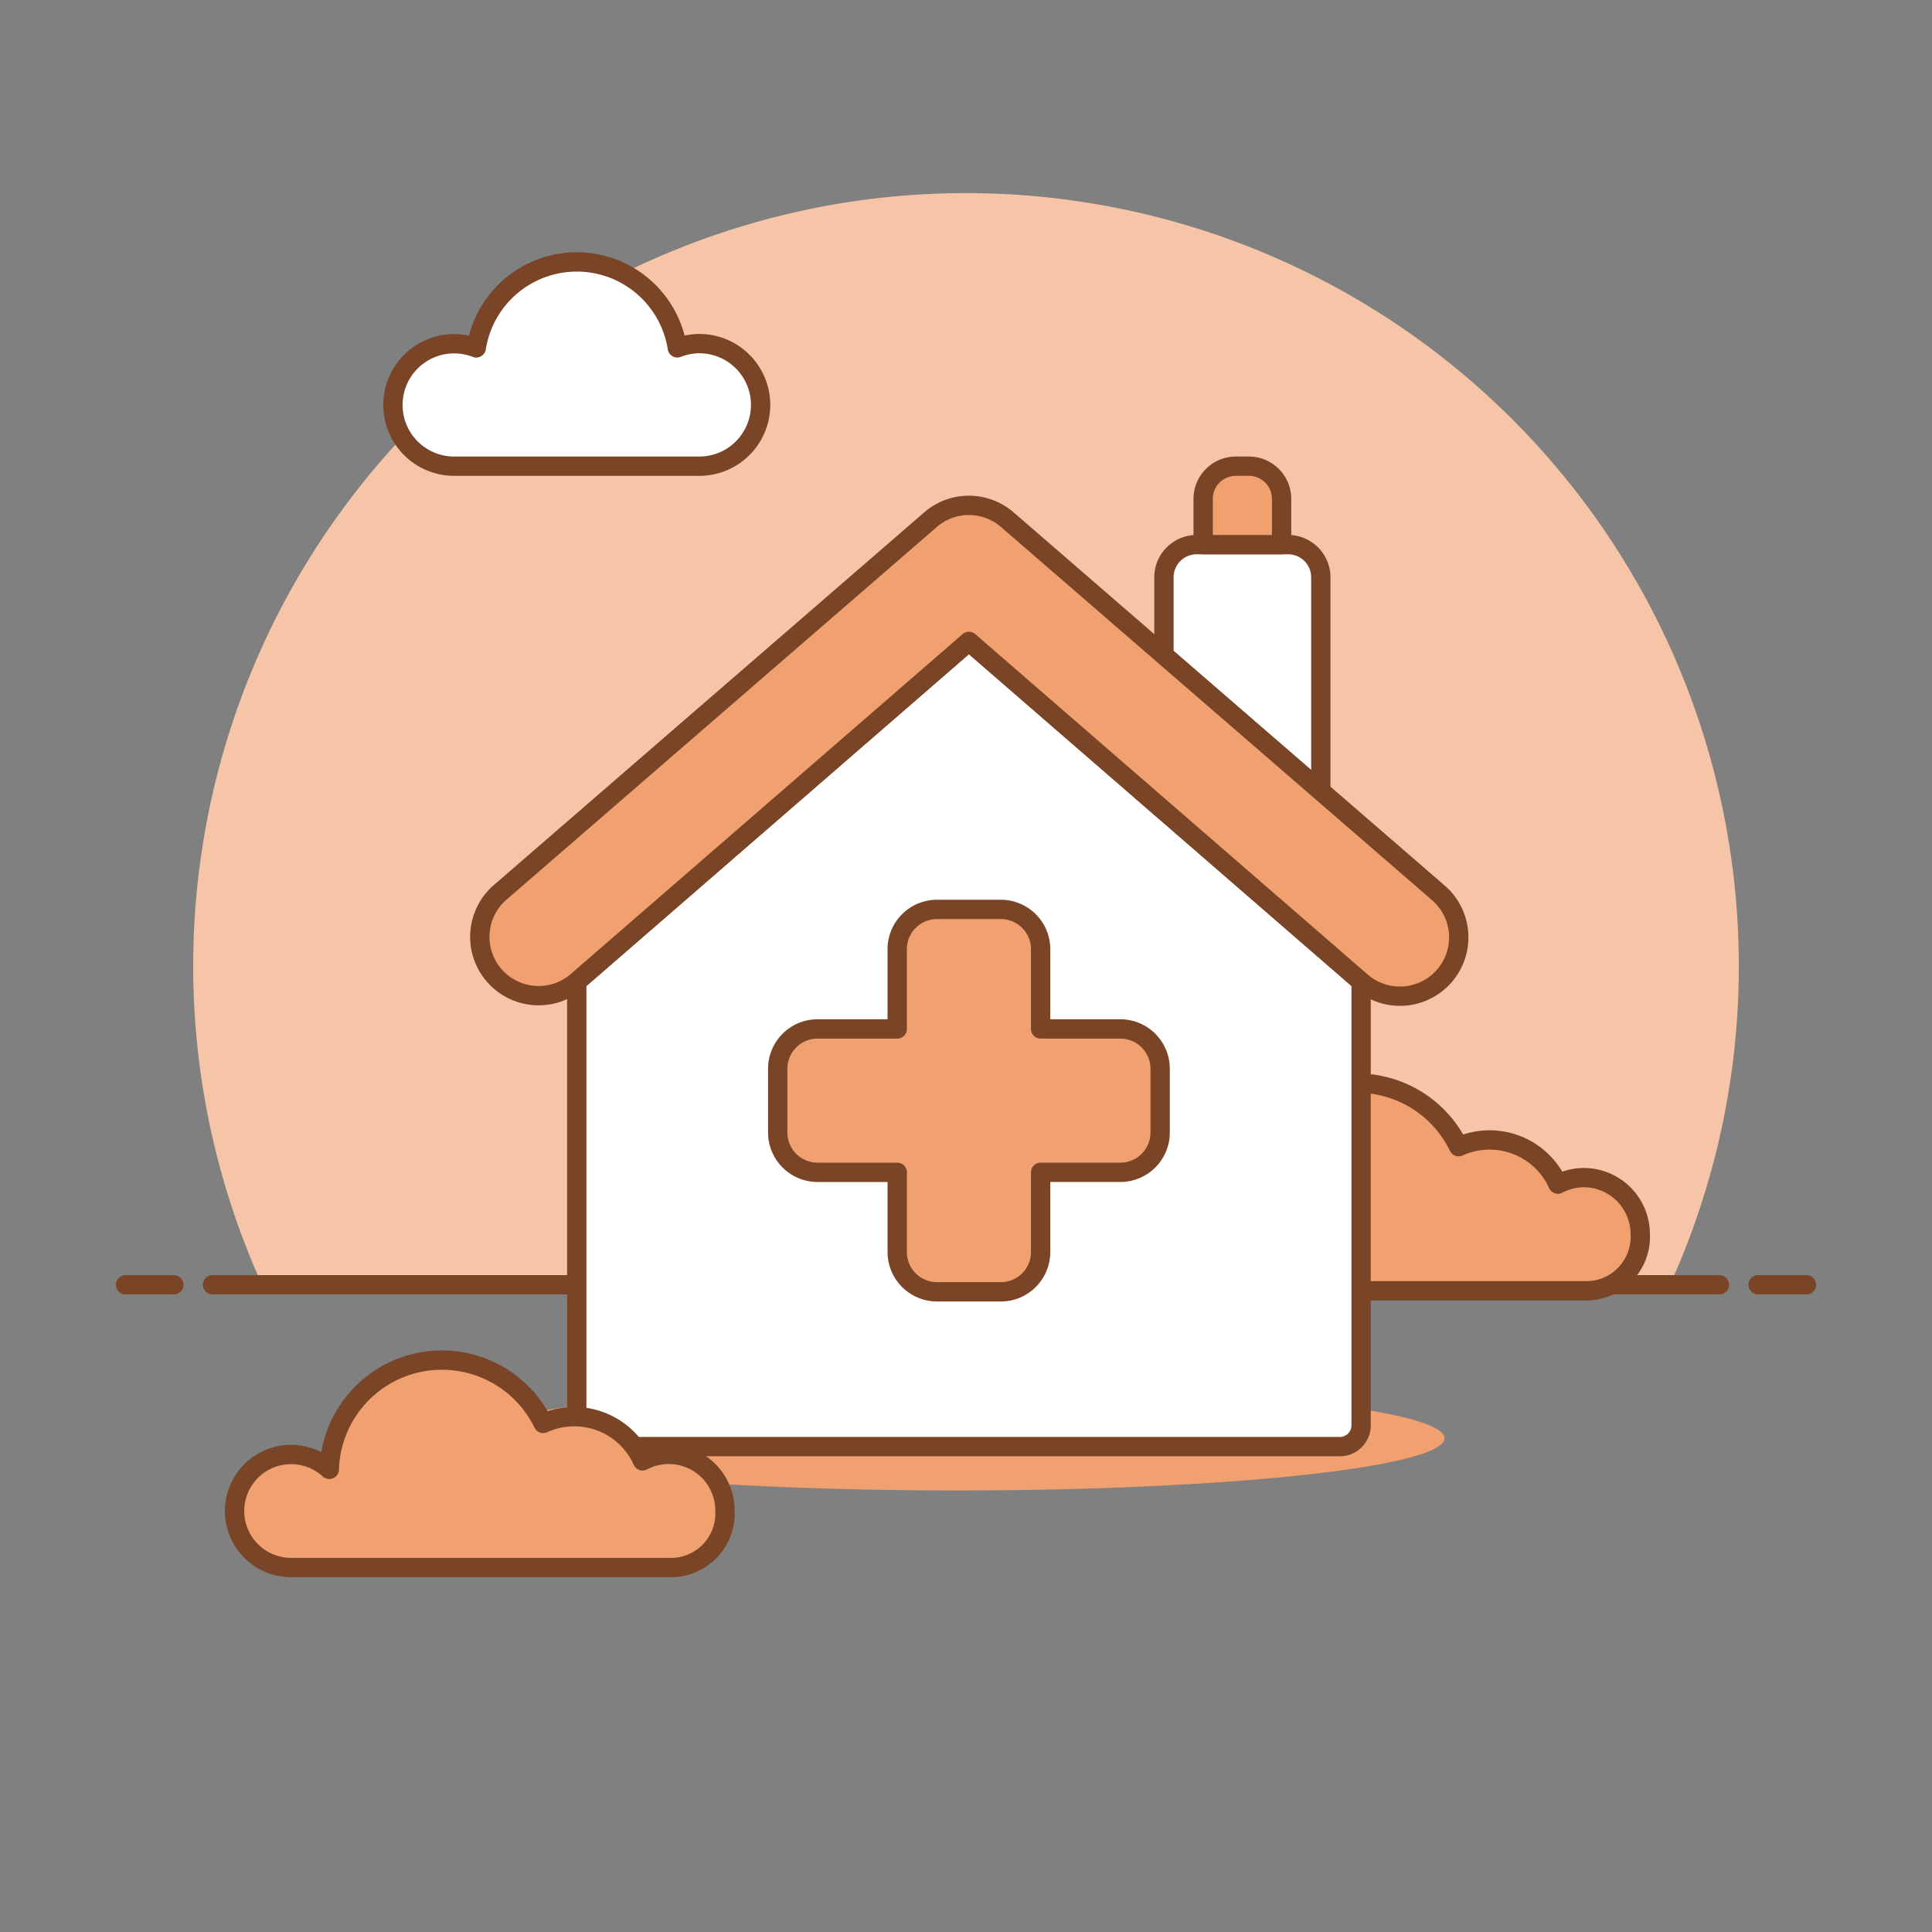
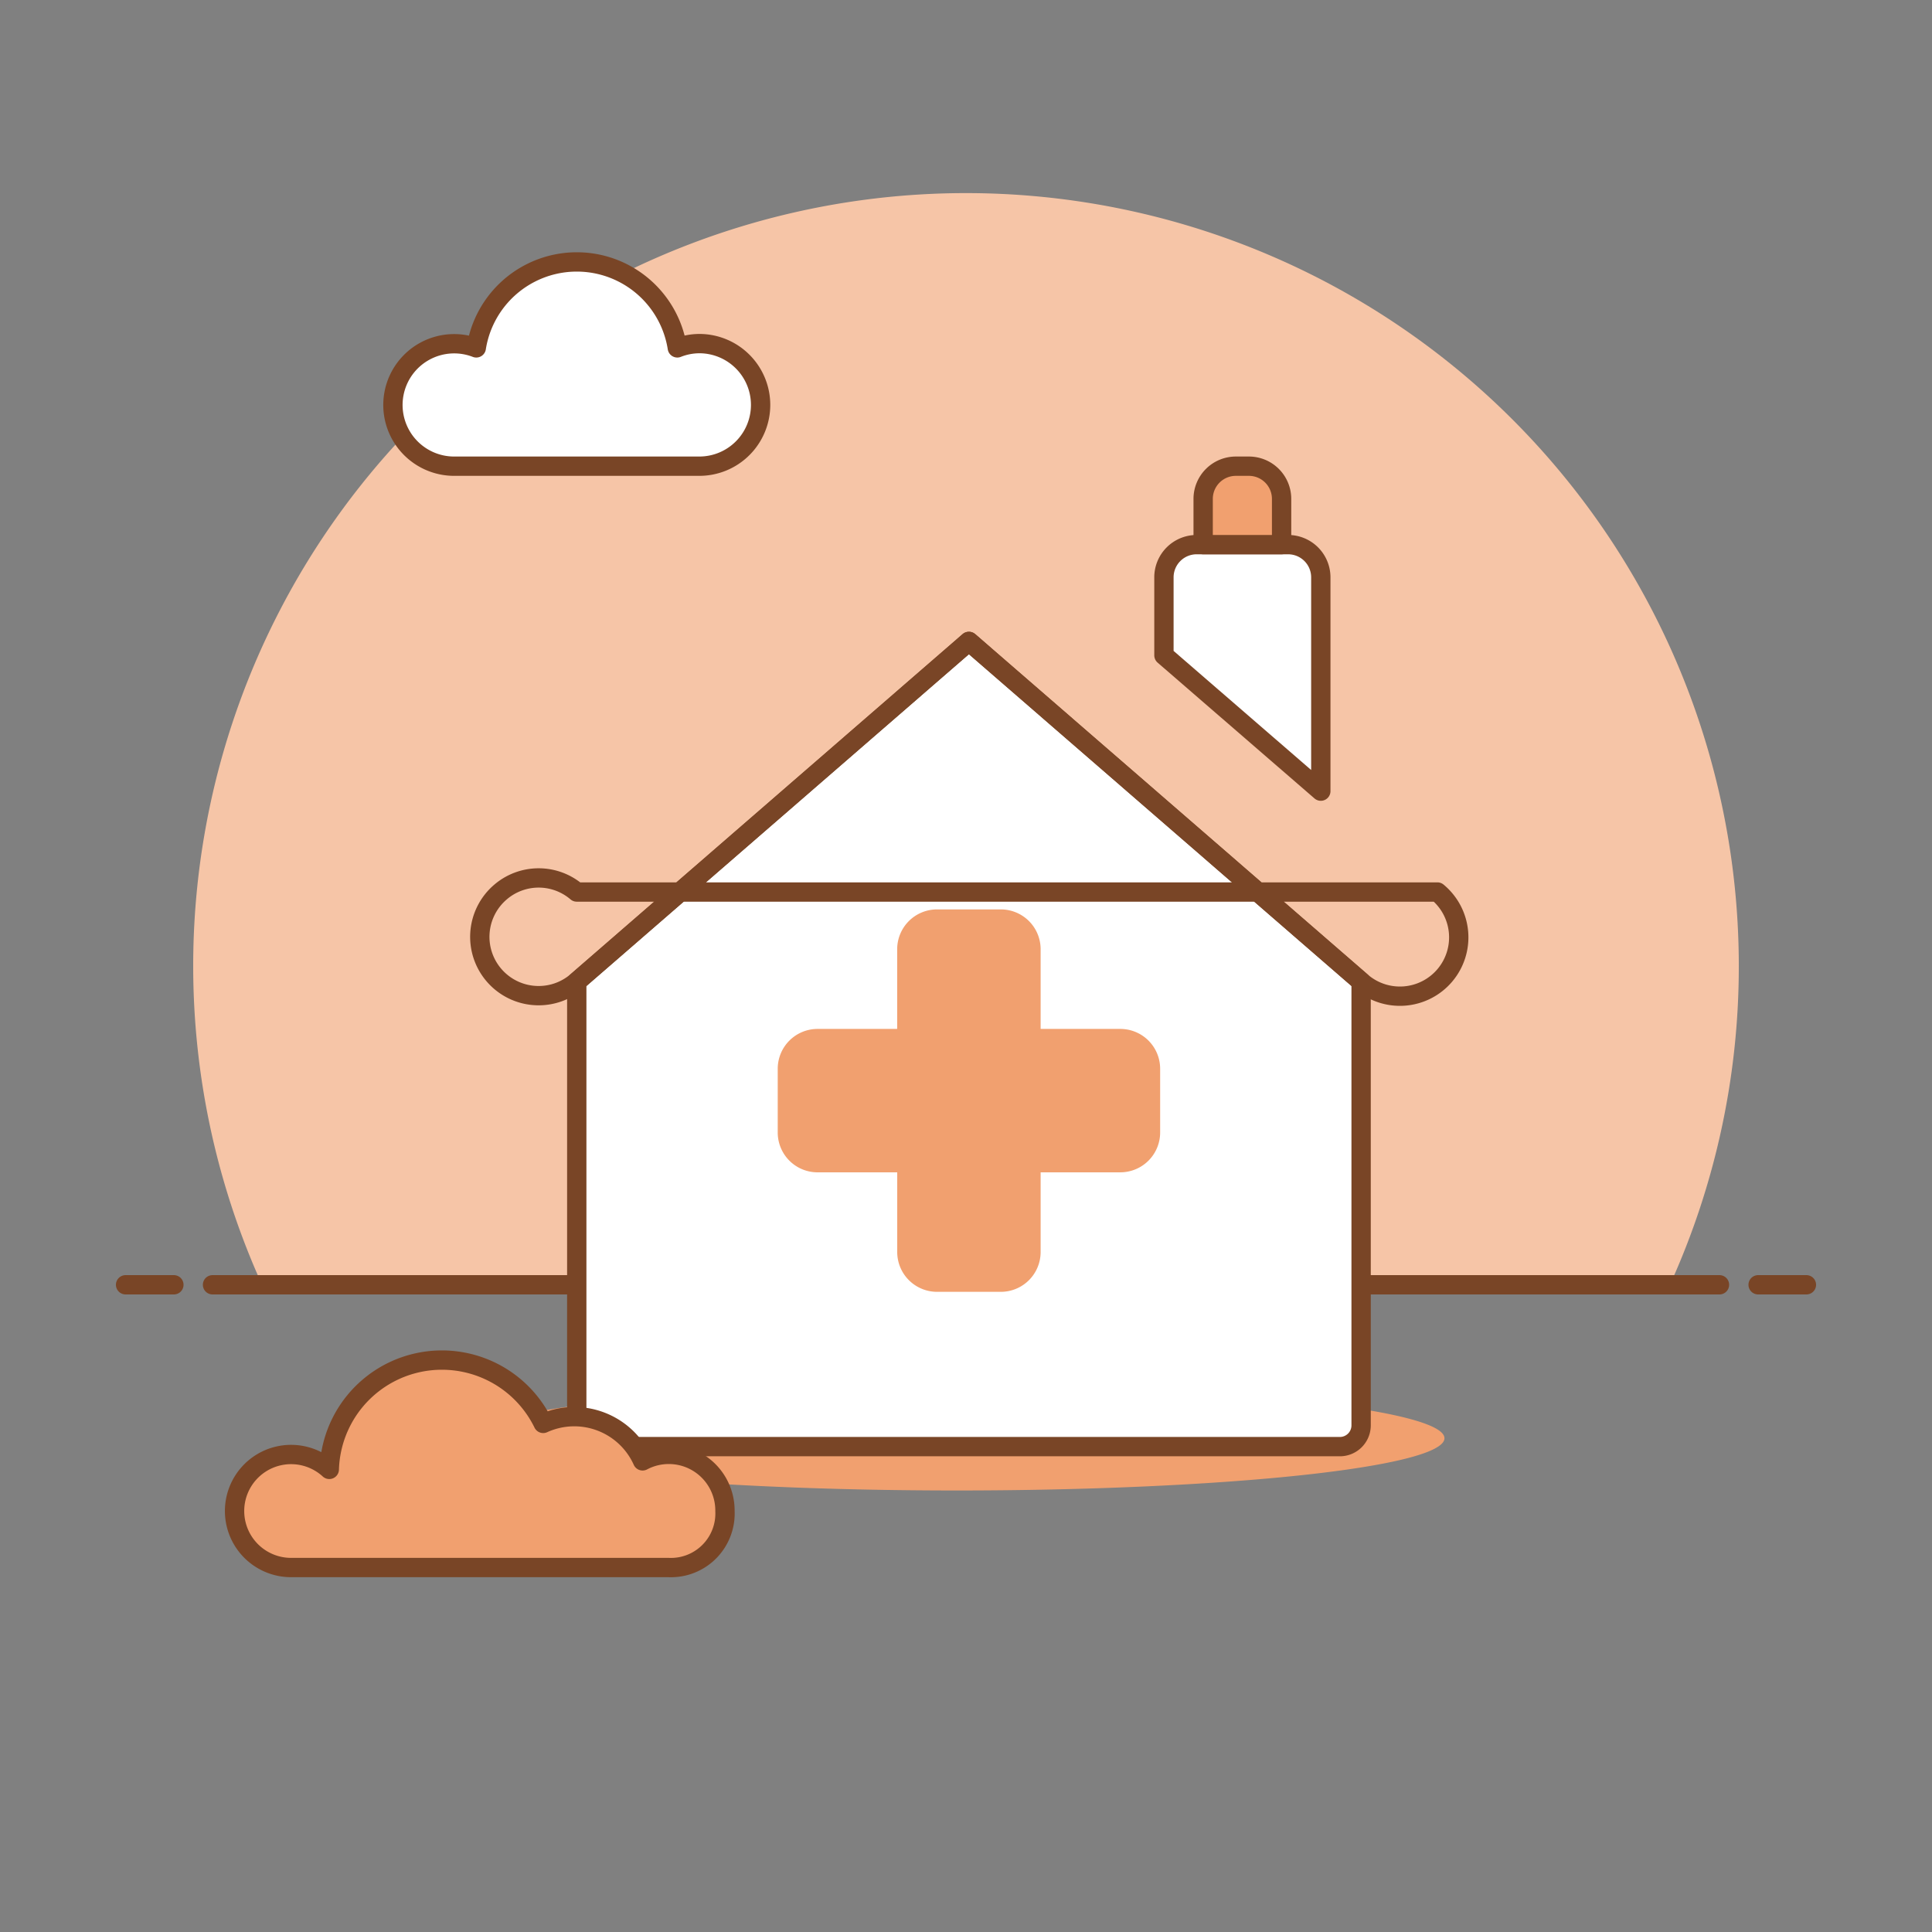
<svg xmlns="http://www.w3.org/2000/svg" viewBox="0 0 100 100" height="400" width="400">
  <rect x="0" y="0" width="100" height="100" fill="#808080" stroke="none" />
  <path d="M90,50A40,40,0,1,0,13.564,66.5H86.436A39.844,39.844,0,0,0,90,50Z" fill="#f6c5a7" />
  <path d="M11 66.5L89 66.5" fill="none" stroke="#794526" stroke-linecap="round" stroke-linejoin="round" />
  <path d="M6.5 66.5L9 66.5" fill="none" stroke="#794526" stroke-linecap="round" stroke-linejoin="round" />
  <path d="M91 66.5L93.5 66.5" fill="none" stroke="#794526" stroke-linecap="round" stroke-linejoin="round" />
  <path d="M24.293 74.443 A25.236 2.704 0 1 0 74.765 74.443 A25.236 2.704 0 1 0 24.293 74.443 Z" fill="#f1a06f" />
-   <path d="M84.9,63.882a2.929,2.929,0,0,0-2.929-2.928,2.89,2.89,0,0,0-1.335.336A3.875,3.875,0,0,0,75.5,59.351,5.831,5.831,0,0,0,64.424,61.73a2.925,2.925,0,1,0-1.972,5.081H81.975A2.8,2.8,0,0,0,84.9,63.882Z" fill="#f1a06f" stroke="#794526" stroke-linecap="round" stroke-linejoin="round" />
  <path d="M39.369,20.958A3.174,3.174,0,0,0,36.2,17.785a3.141,3.141,0,0,0-1.142.221,5.267,5.267,0,0,0-10.406,0,3.169,3.169,0,1,0-1.142,6.124H36.2A3.173,3.173,0,0,0,39.369,20.958Z" fill="#ffffff" stroke="#794526" stroke-linecap="round" stroke-linejoin="round" />
  <path d="M68.365,40.949V29.882a1.692,1.692,0,0,0-1.691-1.692H61.937a1.693,1.693,0,0,0-1.692,1.692v4.037Z" fill="#ffffff" stroke="#794526" stroke-linecap="round" stroke-linejoin="round" />
  <path d="M70.451,73.777a1.1,1.1,0,0,1-1.1,1.1H30.953a1.1,1.1,0,0,1-1.1-1.1V50.81L50.151,33.2l20.3,17.606Z" fill="#ffffff" />
  <path d="M70.451,73.777a1.1,1.1,0,0,1-1.1,1.1H30.953a1.1,1.1,0,0,1-1.1-1.1V50.81L50.151,33.2l20.3,17.606Z" fill="none" stroke="#794526" stroke-linecap="round" stroke-linejoin="round" />
-   <path d="M27.879,51.535a3.044,3.044,0,0,1-1.971-5.364l22.27-19.285a3.033,3.033,0,0,1,3.945,0L74.4,46.171a3.045,3.045,0,1,1-3.947,4.637L50.151,33.2,29.851,50.81A3.037,3.037,0,0,1,27.879,51.535Z" fill="#f1a06f" />
  <path d="M62.275,28.19h4.06V25.822a1.692,1.692,0,0,0-1.691-1.692h-.677a1.693,1.693,0,0,0-1.692,1.692Z" fill="#f1a06f" />
  <path d="M62.275,28.19h4.06V25.822a1.692,1.692,0,0,0-1.691-1.692h-.677a1.693,1.693,0,0,0-1.692,1.692Z" fill="none" stroke="#794526" stroke-linecap="round" stroke-linejoin="round" />
  <path d="M57.987,53.257H53.863V49.133A2.062,2.062,0,0,0,51.8,47.071H48.5a2.062,2.062,0,0,0-2.062,2.062v4.124H42.317a2.062,2.062,0,0,0-2.062,2.061v3.3a2.062,2.062,0,0,0,2.062,2.062H46.44V64.8A2.062,2.062,0,0,0,48.5,66.865h3.3A2.062,2.062,0,0,0,53.863,64.8V60.679h4.124a2.062,2.062,0,0,0,2.062-2.062v-3.3A2.062,2.062,0,0,0,57.987,53.257Z" fill="#f1a06f" />
-   <path d="M57.987,53.257H53.863V49.133A2.062,2.062,0,0,0,51.8,47.071H48.5a2.062,2.062,0,0,0-2.062,2.062v4.124H42.317a2.062,2.062,0,0,0-2.062,2.061v3.3a2.062,2.062,0,0,0,2.062,2.062H46.44V64.8A2.062,2.062,0,0,0,48.5,66.865h3.3A2.062,2.062,0,0,0,53.863,64.8V60.679h4.124a2.062,2.062,0,0,0,2.062-2.062v-3.3A2.062,2.062,0,0,0,57.987,53.257Z" fill="none" stroke="#794526" stroke-linecap="round" stroke-linejoin="round" />
-   <path d="M27.879,51.535a3.044,3.044,0,0,1-1.971-5.364l22.27-19.285a3.033,3.033,0,0,1,3.945,0L74.4,46.171a3.045,3.045,0,1,1-3.947,4.637L50.151,33.2,29.851,50.81A3.037,3.037,0,0,1,27.879,51.535Z" fill="none" stroke="#794526" stroke-linecap="round" stroke-linejoin="round" />
+   <path d="M27.879,51.535a3.044,3.044,0,0,1-1.971-5.364a3.033,3.033,0,0,1,3.945,0L74.4,46.171a3.045,3.045,0,1,1-3.947,4.637L50.151,33.2,29.851,50.81A3.037,3.037,0,0,1,27.879,51.535Z" fill="none" stroke="#794526" stroke-linecap="round" stroke-linejoin="round" />
  <path d="M37.524,78.207a2.907,2.907,0,0,0-4.264-2.593,3.877,3.877,0,0,0-5.144-1.939,5.832,5.832,0,0,0-11.072,2.38,2.925,2.925,0,1,0-1.972,5.08H34.6A2.8,2.8,0,0,0,37.524,78.207Z" fill="#f1a06f" stroke="#794526" stroke-linecap="round" stroke-linejoin="round" />
</svg>